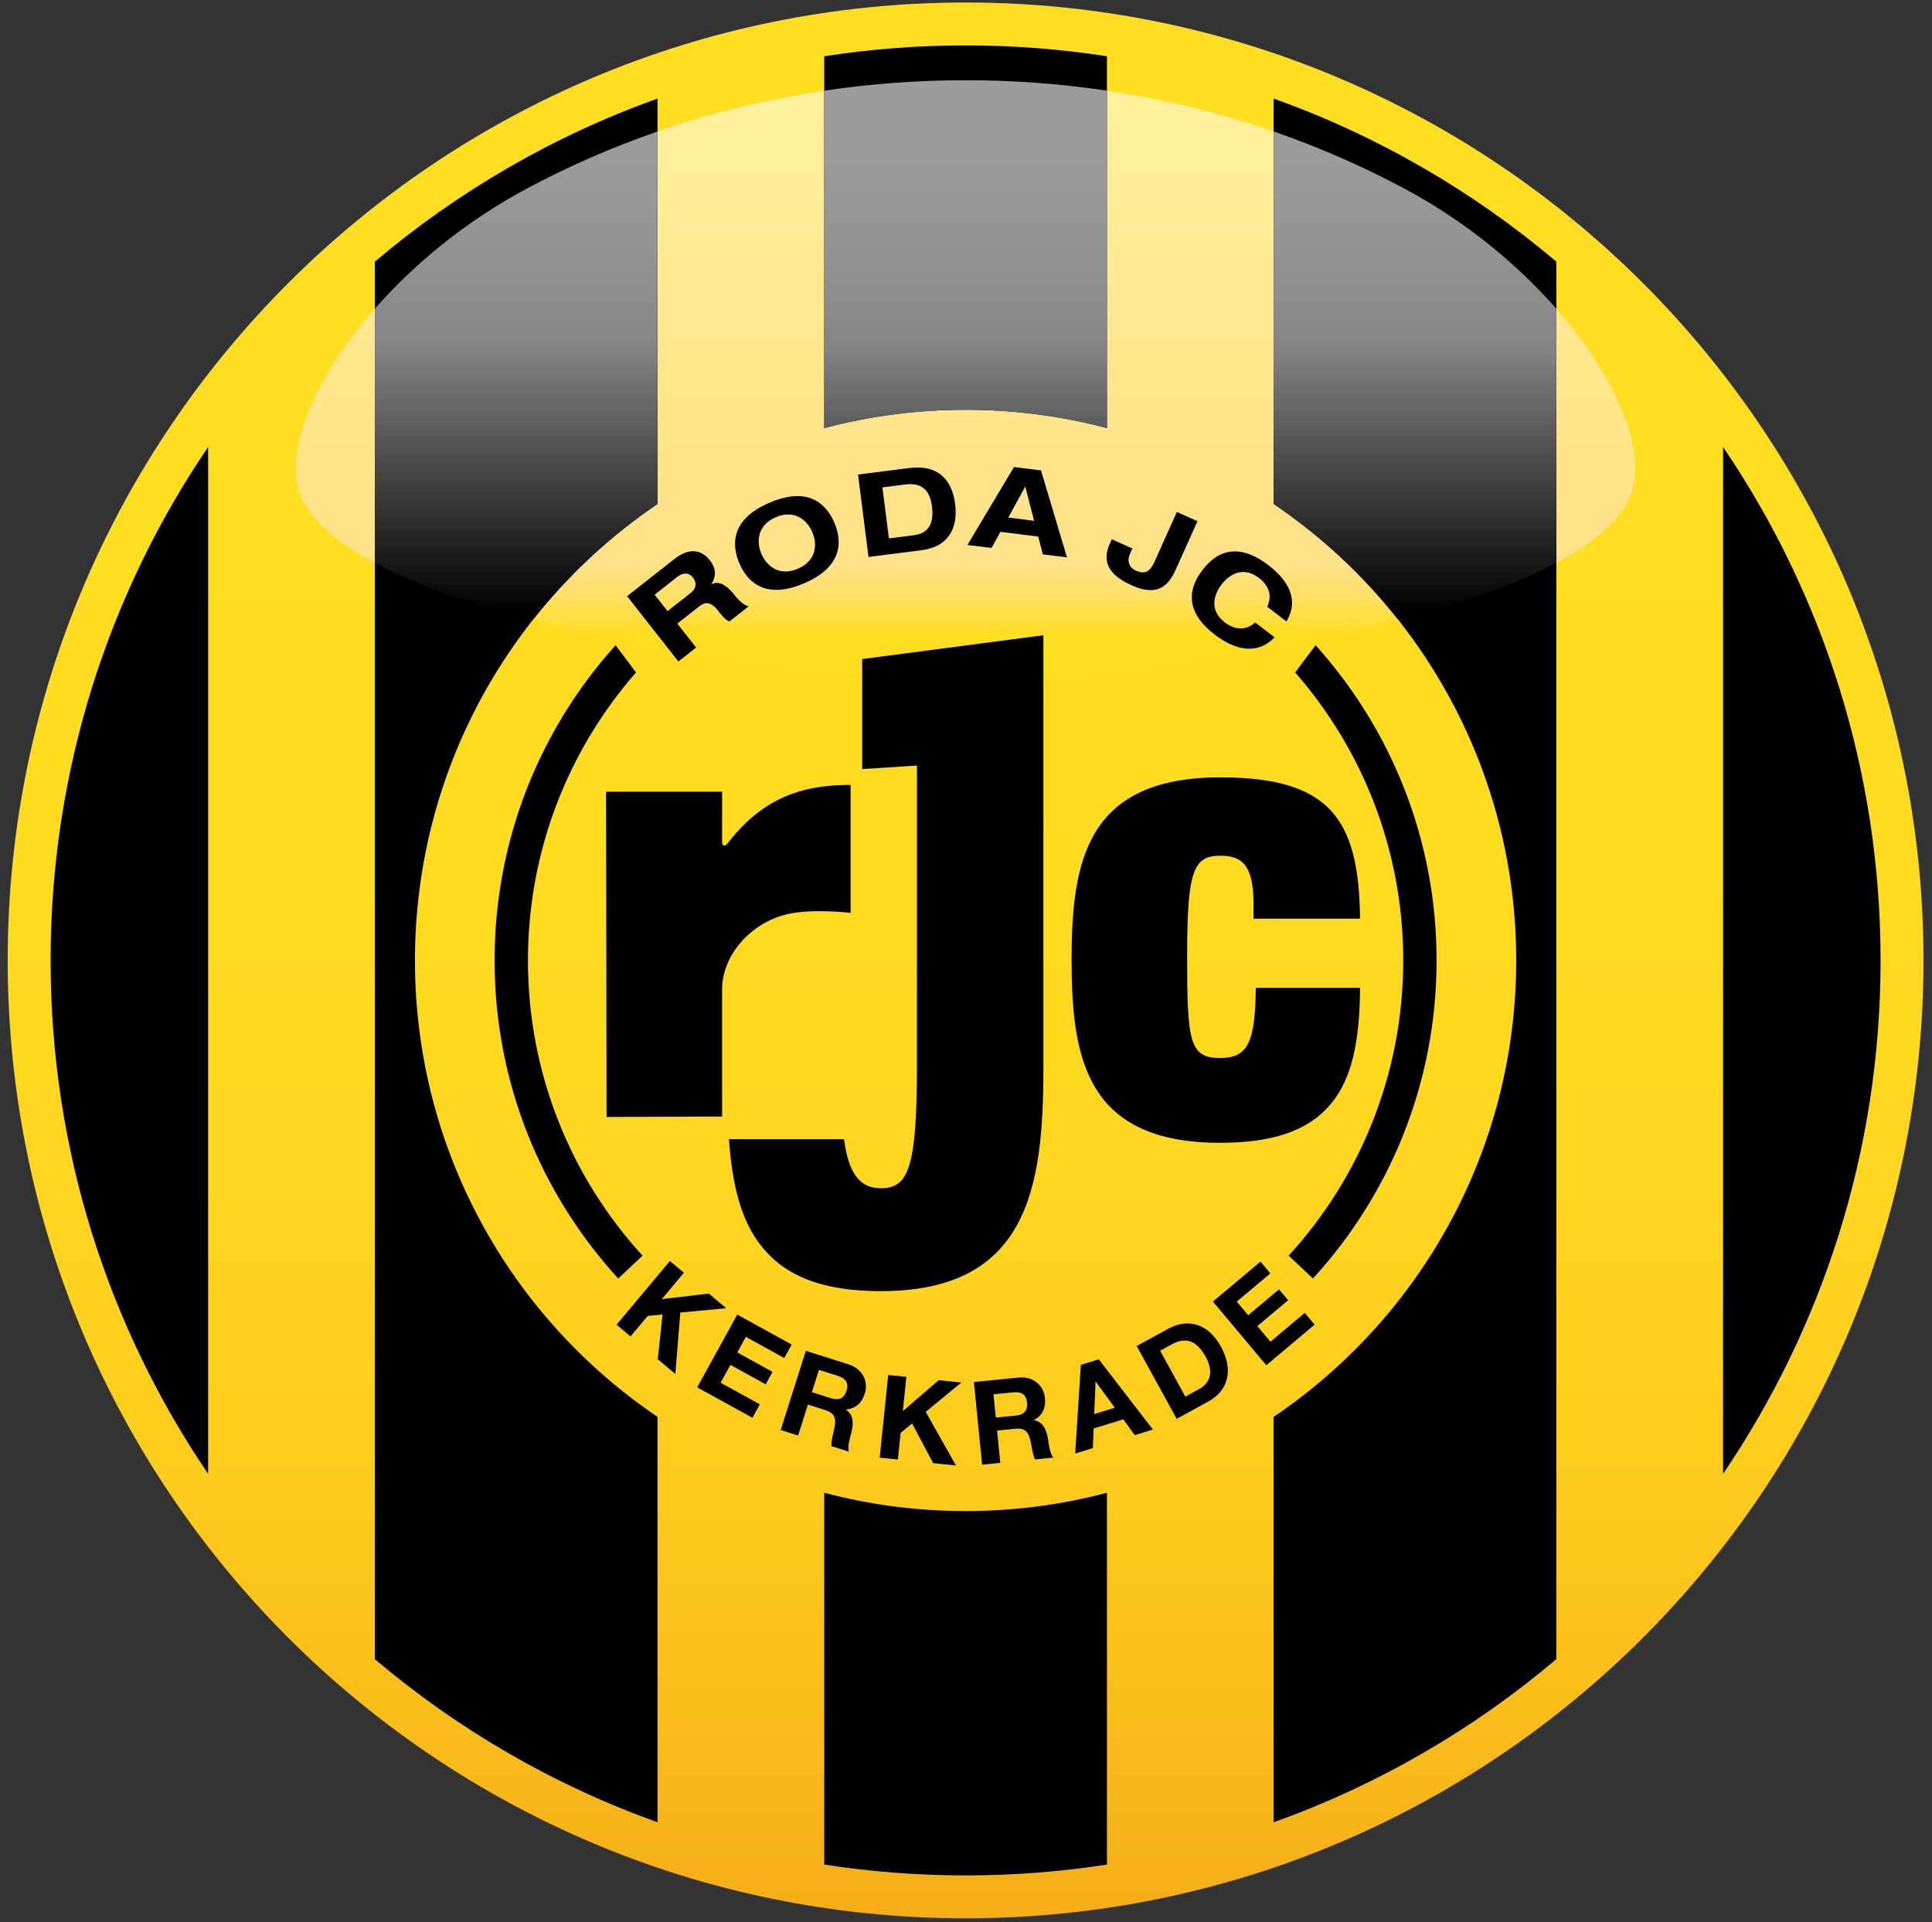
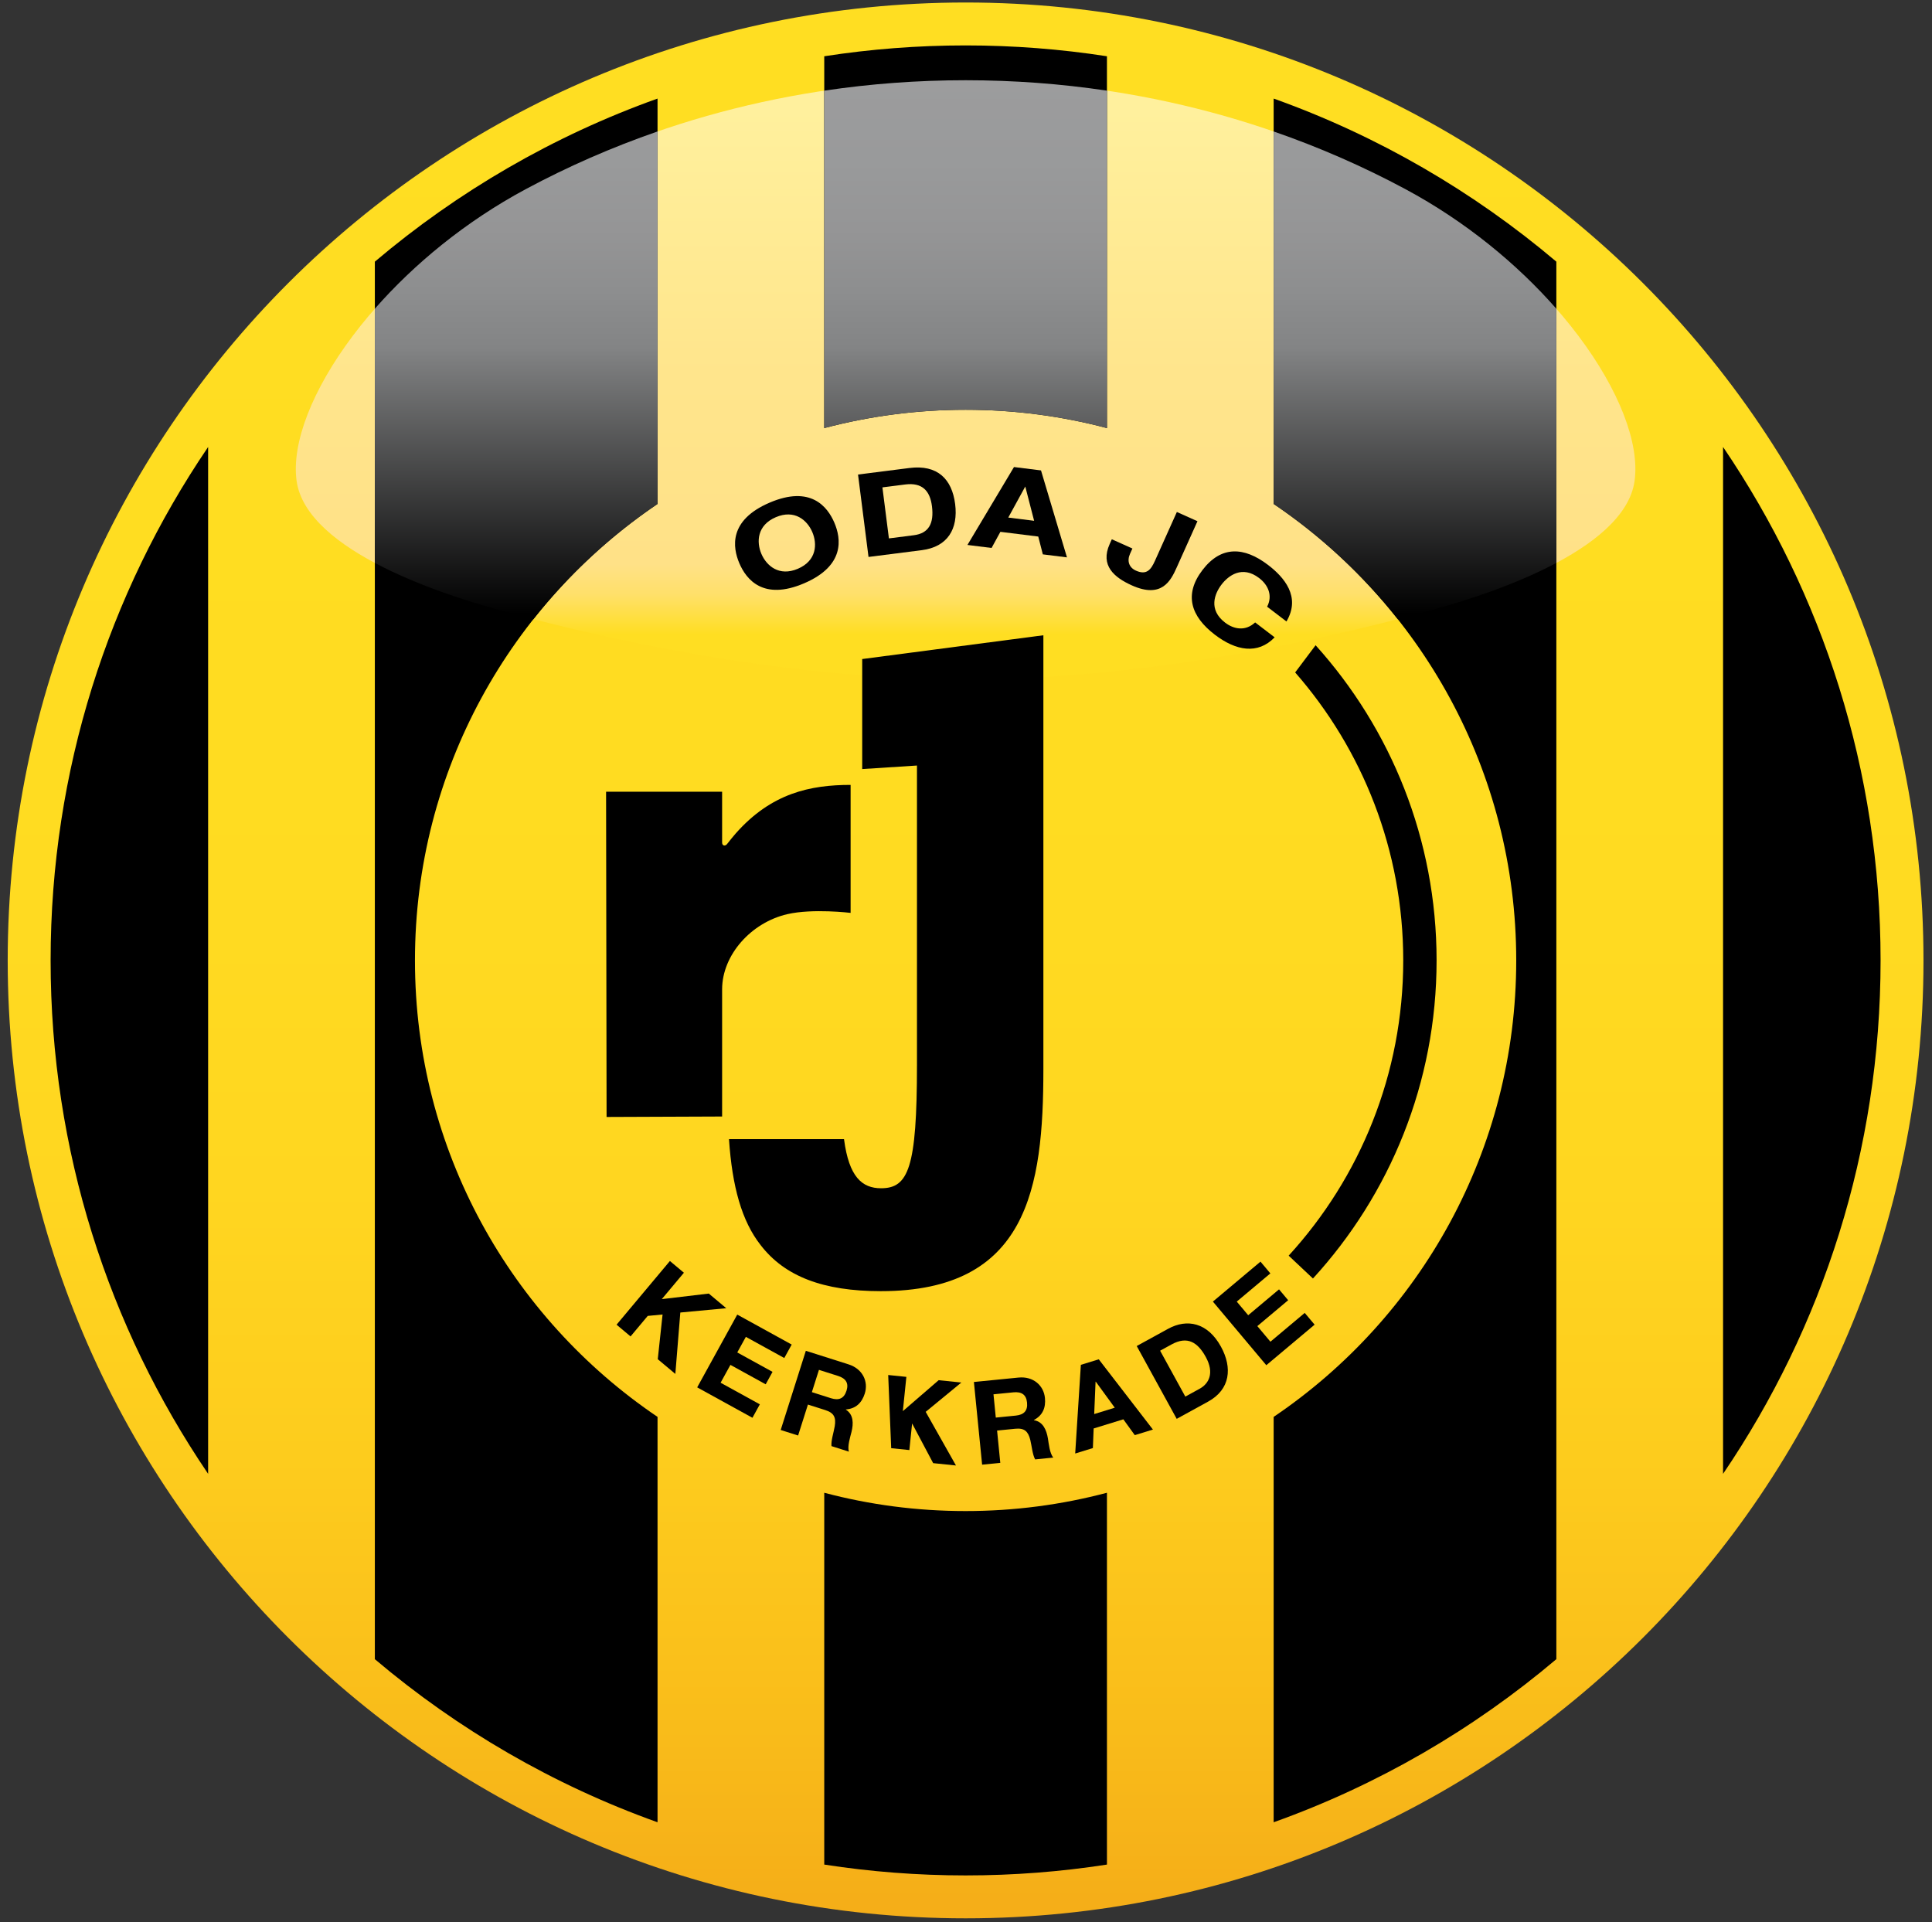
<svg xmlns="http://www.w3.org/2000/svg" version="1.1" x="0px" y="0px" width="590px" height="587px" viewBox="-2.352 -0.764 590 587" enable-background="new -2.352 -0.764 590 587" xml:space="preserve">
  <rect x="-2.352" y="-0.764" width="590" height="587" fill="#333333" stroke="none" />
  <defs>
</defs>
  <linearGradient id="SVGID_1_" gradientUnits="userSpaceOnUse" x1="292.524" y1="-2.399" x2="292.524" y2="582.649">
    <stop offset="0" style="stop-color:#FFDE22" />
    <stop offset="0.422" style="stop-color:#FFDC21" />
    <stop offset="0.623" style="stop-color:#FFD620" />
    <stop offset="0.776" style="stop-color:#FDCB1D" />
    <stop offset="0.905" style="stop-color:#F9BC1A" />
    <stop offset="0.994" style="stop-color:#F5AE18" />
  </linearGradient>
  <path fill-rule="evenodd" clip-rule="evenodd" fill="url(#SVGID_1_)" d="M585.049,292.523  c0,161.555-130.963,292.524-292.523,292.524C130.964,585.048,0,454.078,0,292.523S130.964,0,292.525,0  C454.086,0,585.049,130.969,585.049,292.523z" />
  <linearGradient id="SVGID_2_" gradientUnits="userSpaceOnUse" x1="292.525" y1="197.532" x2="292.525" y2="32.848">
    <stop offset="0.028" style="stop-color:#FFDE22" />
    <stop offset="0.101" style="stop-color:#FFE069" />
    <stop offset="0.157" style="stop-color:#FFE187" />
    <stop offset="0.507" style="stop-color:#FFE58C" />
    <stop offset="0.68" style="stop-color:#FFE991" />
    <stop offset="1" style="stop-color:#FFF09D" />
  </linearGradient>
  <path fill-rule="evenodd" clip-rule="evenodd" fill="url(#SVGID_2_)" d="M292.523,206.699c47.665,0,99.495-9.16,143.908-21.596  c13.423-3.758,57.441-17.173,60.402-39.083c3.109-23.007-25.463-65.139-70.026-89.043c-39.586-21.235-85.455-33.239-134.284-33.239  h0.002c-48.829,0-94.697,12.004-134.284,33.239c-44.563,23.904-73.135,66.037-70.026,89.043c2.96,21.91,46.979,35.325,60.402,39.083  c44.413,12.436,96.243,21.596,143.908,21.596H292.523z" />
  <path d="M472.931,79.123v426.792l-0.031,0.016c-25.299,21.404-54.452,38.392-86.273,49.771l-0.028,0.012V431.93l0.05-0.042  c44.669-30.229,74.03-81.369,74.03-139.365c0-57.991-29.355-109.126-74.019-139.355l-0.062-0.041V29.343l0.07,0.018  c31.786,11.372,60.911,28.34,86.187,49.716L472.931,79.123z" />
  <path d="M112.186,505.964c25.285,21.385,54.422,38.359,86.223,49.733l0.04,0.016V431.921l-0.047-0.033  c-44.67-30.229-74.032-81.368-74.032-139.365c0-57.994,29.359-109.131,74.026-139.36l0.054-0.036V29.343l-0.05,0.011  c-31.815,11.38-60.963,28.366-86.256,49.767l-0.026,0.001v426.792L112.186,505.964z" />
  <path d="M335.691,129.958V16.407l-0.043,0.005c-14.056-2.177-28.458-3.307-43.123-3.307c-14.662,0-29.06,1.129-43.113,3.306  l-0.053,0.017v113.531l0.05-0.01c13.761-3.639,28.211-5.578,43.115-5.578c14.905,0,29.356,1.939,43.116,5.579L335.691,129.958z" />
-   <path d="M189.15,181.288l14.506-11.386c5.533-4.344,9.11-1.686,10.712,0.355c1.909,2.431,2.159,4.764,0.531,7.352l0.044,0.055  c2.661-1.501,5.394,1.232,6.93,3.189c0.768,0.978,2.694,3.259,4.434,3.52l-5.925,4.651c-1.227-0.528-1.891-1.316-3.537-3.413  c-2.194-2.795-3.944-2.55-5.621-1.234l-6.736,5.287l5.748,7.323l-5.422,4.256L189.15,181.288z M201.505,185.864l7.183-5.639  c1.202-0.943,2.073-2.711,0.603-4.583c-1.557-1.984-3.517-1.259-4.831-0.228l-6.904,5.419L201.505,185.864z" />
  <path d="M232.663,152.737c12.54-5.376,17.691,1.229,19.777,6.096c2.085,4.866,3.318,13.151-9.222,18.527  c-12.541,5.376-17.692-1.23-19.777-6.096C221.355,166.398,220.123,158.113,232.663,152.737z M241.314,172.918  c5.748-2.464,5.953-7.577,4.398-11.203c-1.554-3.625-5.398-7.001-11.146-4.538c-5.748,2.464-5.952,7.577-4.398,11.202  C231.723,172.005,235.567,175.382,241.314,172.918z" />
  <path d="M259.675,144.148l15.685-1.996c8.635-1.099,13.008,3.431,13.973,11.009c0.964,7.578-2.276,13.076-10.171,14.081  l-16.284,2.072L259.675,144.148z M269.105,163.65l7.613-0.968c4.511-0.575,6.21-3.549,5.533-8.871  c-0.592-4.652-2.934-7.292-8.15-6.628l-6.979,0.888L269.105,163.65z" />
  <path d="M314.715,163.086l-11.565-1.444l-2.691,4.927l-7.37-0.919l14.213-23.792l8.251,1.03l7.929,26.555l-7.37-0.919  L314.715,163.086z M310.75,147.803l-5.194,9.485l7.897,0.986L310.75,147.803z" />
  <path d="M357.042,155.583l6.289,2.822l-6.344,14.133c-1.789,3.987-4.529,9.572-13.671,5.469c-5.379-2.415-9.746-6.048-6.793-12.629  l0.655-1.459l6.288,2.823l-0.728,1.621c-0.973,2.171-0.317,4.18,1.79,5.125c3.273,1.469,4.601-0.272,5.822-2.994L357.042,155.583z" />
  <path d="M384.607,184.507c1.713-3.297,0.414-6.569-2.439-8.747c-5.196-3.968-9.402-0.742-11.494,1.997  c-2.092,2.739-4.095,7.647,1.101,11.614c2.654,2.028,6.195,2.719,9.168-0.063l5.959,4.55c-5.164,5.356-11.847,4.097-18.257-0.797  c-7.342-5.606-9.502-12.262-3.787-19.746c5.713-7.483,12.704-7.153,20.045-1.547c4.857,3.709,10.094,9.674,5.608,17.246  L384.607,184.507z" />
  <path d="M202.224,384.316l4.277,3.58l-6.753,8.064l14.353-1.699l5.339,4.472l-14.033,1.316l-1.521,18.749l-5.366-4.495l1.467-13.649  l-4.528,0.427l-5.248,6.265l-4.276-3.581L202.224,384.316z" />
  <path d="M222.794,400.68l16.621,9.151l-2.262,4.108l-11.735-6.46l-2.622,4.762l10.769,5.929l-2.09,3.798l-10.769-5.93l-2.999,5.448  l11.983,6.598l-2.262,4.107l-16.87-9.287L222.794,400.68z" />
  <path d="M243.738,411.739l13.038,4.14c4.334,1.377,6.121,5.262,4.958,8.919c-0.903,2.844-2.731,4.613-5.751,4.846l-0.022,0.068  c2.393,1.504,2.332,4.283,1.727,6.773c-0.382,1.558-1.32,4.391-0.802,6.046l-5.317-1.687c-0.159-1.729,0.651-4.044,0.993-6.061  c0.434-2.658-0.193-4.087-2.869-4.936l-5.316-1.689l-3,9.449l-5.317-1.689L243.738,411.739z M245.581,424.365l5.825,1.85  c2.371,0.753,3.98,0.146,4.754-2.292c0.742-2.337-0.222-3.761-2.593-4.514l-5.825-1.851L245.581,424.365z" />
-   <path d="M268.889,419.13l5.548,0.571l-1.076,10.461l10.937-9.448l6.927,0.713l-10.886,8.953l9.245,16.381l-6.963-0.716  l-6.432-12.126l-3.512,2.888l-0.836,8.13l-5.549-0.571L268.889,419.13z" />
+   <path d="M268.889,419.13l5.548,0.571l-1.076,10.461l10.937-9.448l6.927,0.713l-10.886,8.953l9.245,16.381l-6.963-0.716  l-6.432-12.126l-0.836,8.13l-5.549-0.571L268.889,419.13z" />
  <path d="M295.061,421.262l13.614-1.351c4.525-0.45,7.701,2.412,8.081,6.231c0.295,2.97-0.688,5.316-3.368,6.726l0.007,0.07  c2.792,0.437,3.833,3.013,4.264,5.54c0.263,1.58,0.523,4.554,1.653,5.87l-5.55,0.551c-0.83-1.525-1.002-3.971-1.484-5.958  c-0.653-2.613-1.793-3.679-4.587-3.4l-5.551,0.552l0.979,9.864l-5.549,0.551L295.061,421.262z M301.747,432.132l6.082-0.604  c2.475-0.247,3.714-1.44,3.46-3.986c-0.242-2.438-1.69-3.367-4.166-3.121l-6.081,0.603L301.747,432.132z" />
  <path d="M327.725,416.023l5.467-1.685l16.537,21.449l-5.534,1.706l-3.498-4.833l-9.066,2.794l-0.236,5.985l-5.399,1.664  L327.725,416.023z M331.799,431.053l6.281-1.937l-5.797-7.954l-0.068,0.021L331.799,431.053z" />
  <path d="M344.785,410.282l9.593-5.265c5.763-3.165,12.076-1.927,16.127,5.455c3.539,6.447,2.87,13.056-3.92,16.783l-9.592,5.266  L344.785,410.282z M359.624,425.725l4.362-2.393c2.833-1.556,4.586-4.789,1.886-9.71c-2.463-4.484-5.593-6.495-10.452-3.829  l-3.489,1.916L359.624,425.725z" />
  <path d="M368.045,396.707l14.533-12.198l3.014,3.592l-10.259,8.612l3.495,4.164l9.415-7.903l2.788,3.32l-9.415,7.904l3.997,4.762  l10.477-8.794l3.016,3.592l-14.75,12.381L368.045,396.707z" />
-   <path d="M412.987,300.911c-0.091,16.566-2.61,28.234-9.189,35.741c-6.703,7.845-17.428,11.572-33.515,11.572  c-40.982,0-45.387-25.89-45.387-55.898c0-29.813,4.405-55.702,45.387-55.702c33.301,0,42.389,12.494,42.697,43.061l0.005,0.099  h-32.534v-4.231c0-10.524-2.332-15.006-10.018-15.006c-8.389,0-10.252,4.482-10.252,30.793c0,25.92,0.699,30.987,10.019,30.987  c8.528,0,10.787-4.702,10.943-21.421h31.583L412.987,300.911z" />
-   <path d="M186.446,389.661c-23.447-25.591-37.755-59.694-37.755-97.138c0-37.012,13.98-70.759,36.949-96.249l6.239,8.311  c-20.552,23.502-33.004,54.267-33.004,87.938c0,34.745,13.257,66.391,34.99,90.159L186.446,389.661z" />
  <path d="M398.601,389.661c23.448-25.591,37.756-59.694,37.756-97.138c0-37.012-13.981-70.759-36.949-96.249l-6.238,8.311  c20.551,23.502,33.003,54.267,33.003,87.938c0,34.745-13.257,66.391-34.989,90.159L398.601,389.661z" />
  <path d="M182.886,242.282v98.05l35.284-0.139V301.3c0.042-10.461,8.841-20.332,19.896-22.897c7.75-1.799,19.344-0.396,19.344-0.396  v-39.082c-12.25,0-24.19,2.483-35.104,14.849c-0.889,1.008-1.742,2.104-2.64,3.231c-0.526,0.66-1.504,0.591-1.497-0.513v-15.488  h-35.431v99.189" />
  <path d="M255.414,347.232c1.503,11.346,5.443,14.868,11.297,14.868c8.317,0,10.963-6.148,10.963-37.6V233.01l-16.723,1.078v-33.597  l55.327-7.263v132.469c0,36.414-4.817,67.83-49.657,67.83c-17.601,0-29.336-4.523-36.668-14.042  c-5.792-7.332-8.709-17.934-9.679-32.271l-0.004-0.12h35.124L255.414,347.232z" />
  <path d="M249.437,568.642c14.044,2.173,28.435,3.301,43.088,3.301c14.661,0,29.057-1.129,43.107-3.304l0.059-0.008V455.099  l-0.063,0.003c-13.756,3.638-28.203,5.576-43.104,5.576c-14.91,0-29.367-1.941-43.131-5.583l-0.034-0.015v113.55L249.437,568.642z" />
  <path d="M523.841,449.307V135.732l0.062,0.092c30.323,44.688,48.04,98.625,48.04,156.699c0,58.085-17.723,112.031-48.057,156.724  L523.841,449.307z" />
  <path d="M61.206,449.307V135.732l-0.062,0.093c-30.323,44.688-48.04,98.625-48.04,156.698c0,58.079,17.72,112.021,48.049,156.711  L61.206,449.307z" />
  <linearGradient id="SVGID_3_" gradientUnits="userSpaceOnUse" x1="292.527" y1="23.062" x2="292.527" y2="187.642">
    <stop offset="0" style="stop-color:#9C9C9D" />
    <stop offset="0.153" style="stop-color:#999A9B" />
    <stop offset="0.28" style="stop-color:#959596" />
    <stop offset="0.396" style="stop-color:#8D8E8F" />
    <stop offset="0.5" style="stop-color:#838485" />
    <stop offset="0.994" style="stop-color:#000000" />
  </linearGradient>
  <path fill-rule="evenodd" clip-rule="evenodd" fill="url(#SVGID_3_)" d="M112.116,171.02V93.649l0.011-0.145  c11.867-13.536,27.612-26.604,46.115-36.528c12.785-6.858,26.226-12.753,40.208-17.593l-0.001,0.064v113.68l-0.054,0.036  c-14.335,9.702-27.093,21.557-37.811,35.101l-0.042,0.052c-4.027-1.042-8.005-2.115-11.924-3.212  c-7.119-1.993-22.845-6.704-36.487-13.957L112.116,171.02z M249.36,27.029v102.929l0.049-0.01  c13.761-3.639,28.212-5.578,43.116-5.578c14.906,0,29.358,1.939,43.117,5.579l0.05,0.009V26.993l0.003-0.073  c-14.062-2.097-28.483-3.183-43.172-3.183h0.002c-14.686,0-29.104,1.086-43.164,3.183L249.36,27.029z M386.601,39.521v113.606  l0.061,0.041c14.336,9.703,27.096,21.56,37.813,35.106l0.026,0.042c4.029-1.042,8.009-2.115,11.931-3.213  c7.122-1.994,22.86-6.708,36.507-13.966l-0.006-0.117V93.594l0.006-0.069c-11.868-13.543-27.619-26.619-46.131-36.548  c-12.786-6.859-26.228-12.754-40.213-17.594L386.601,39.521z" />
</svg>